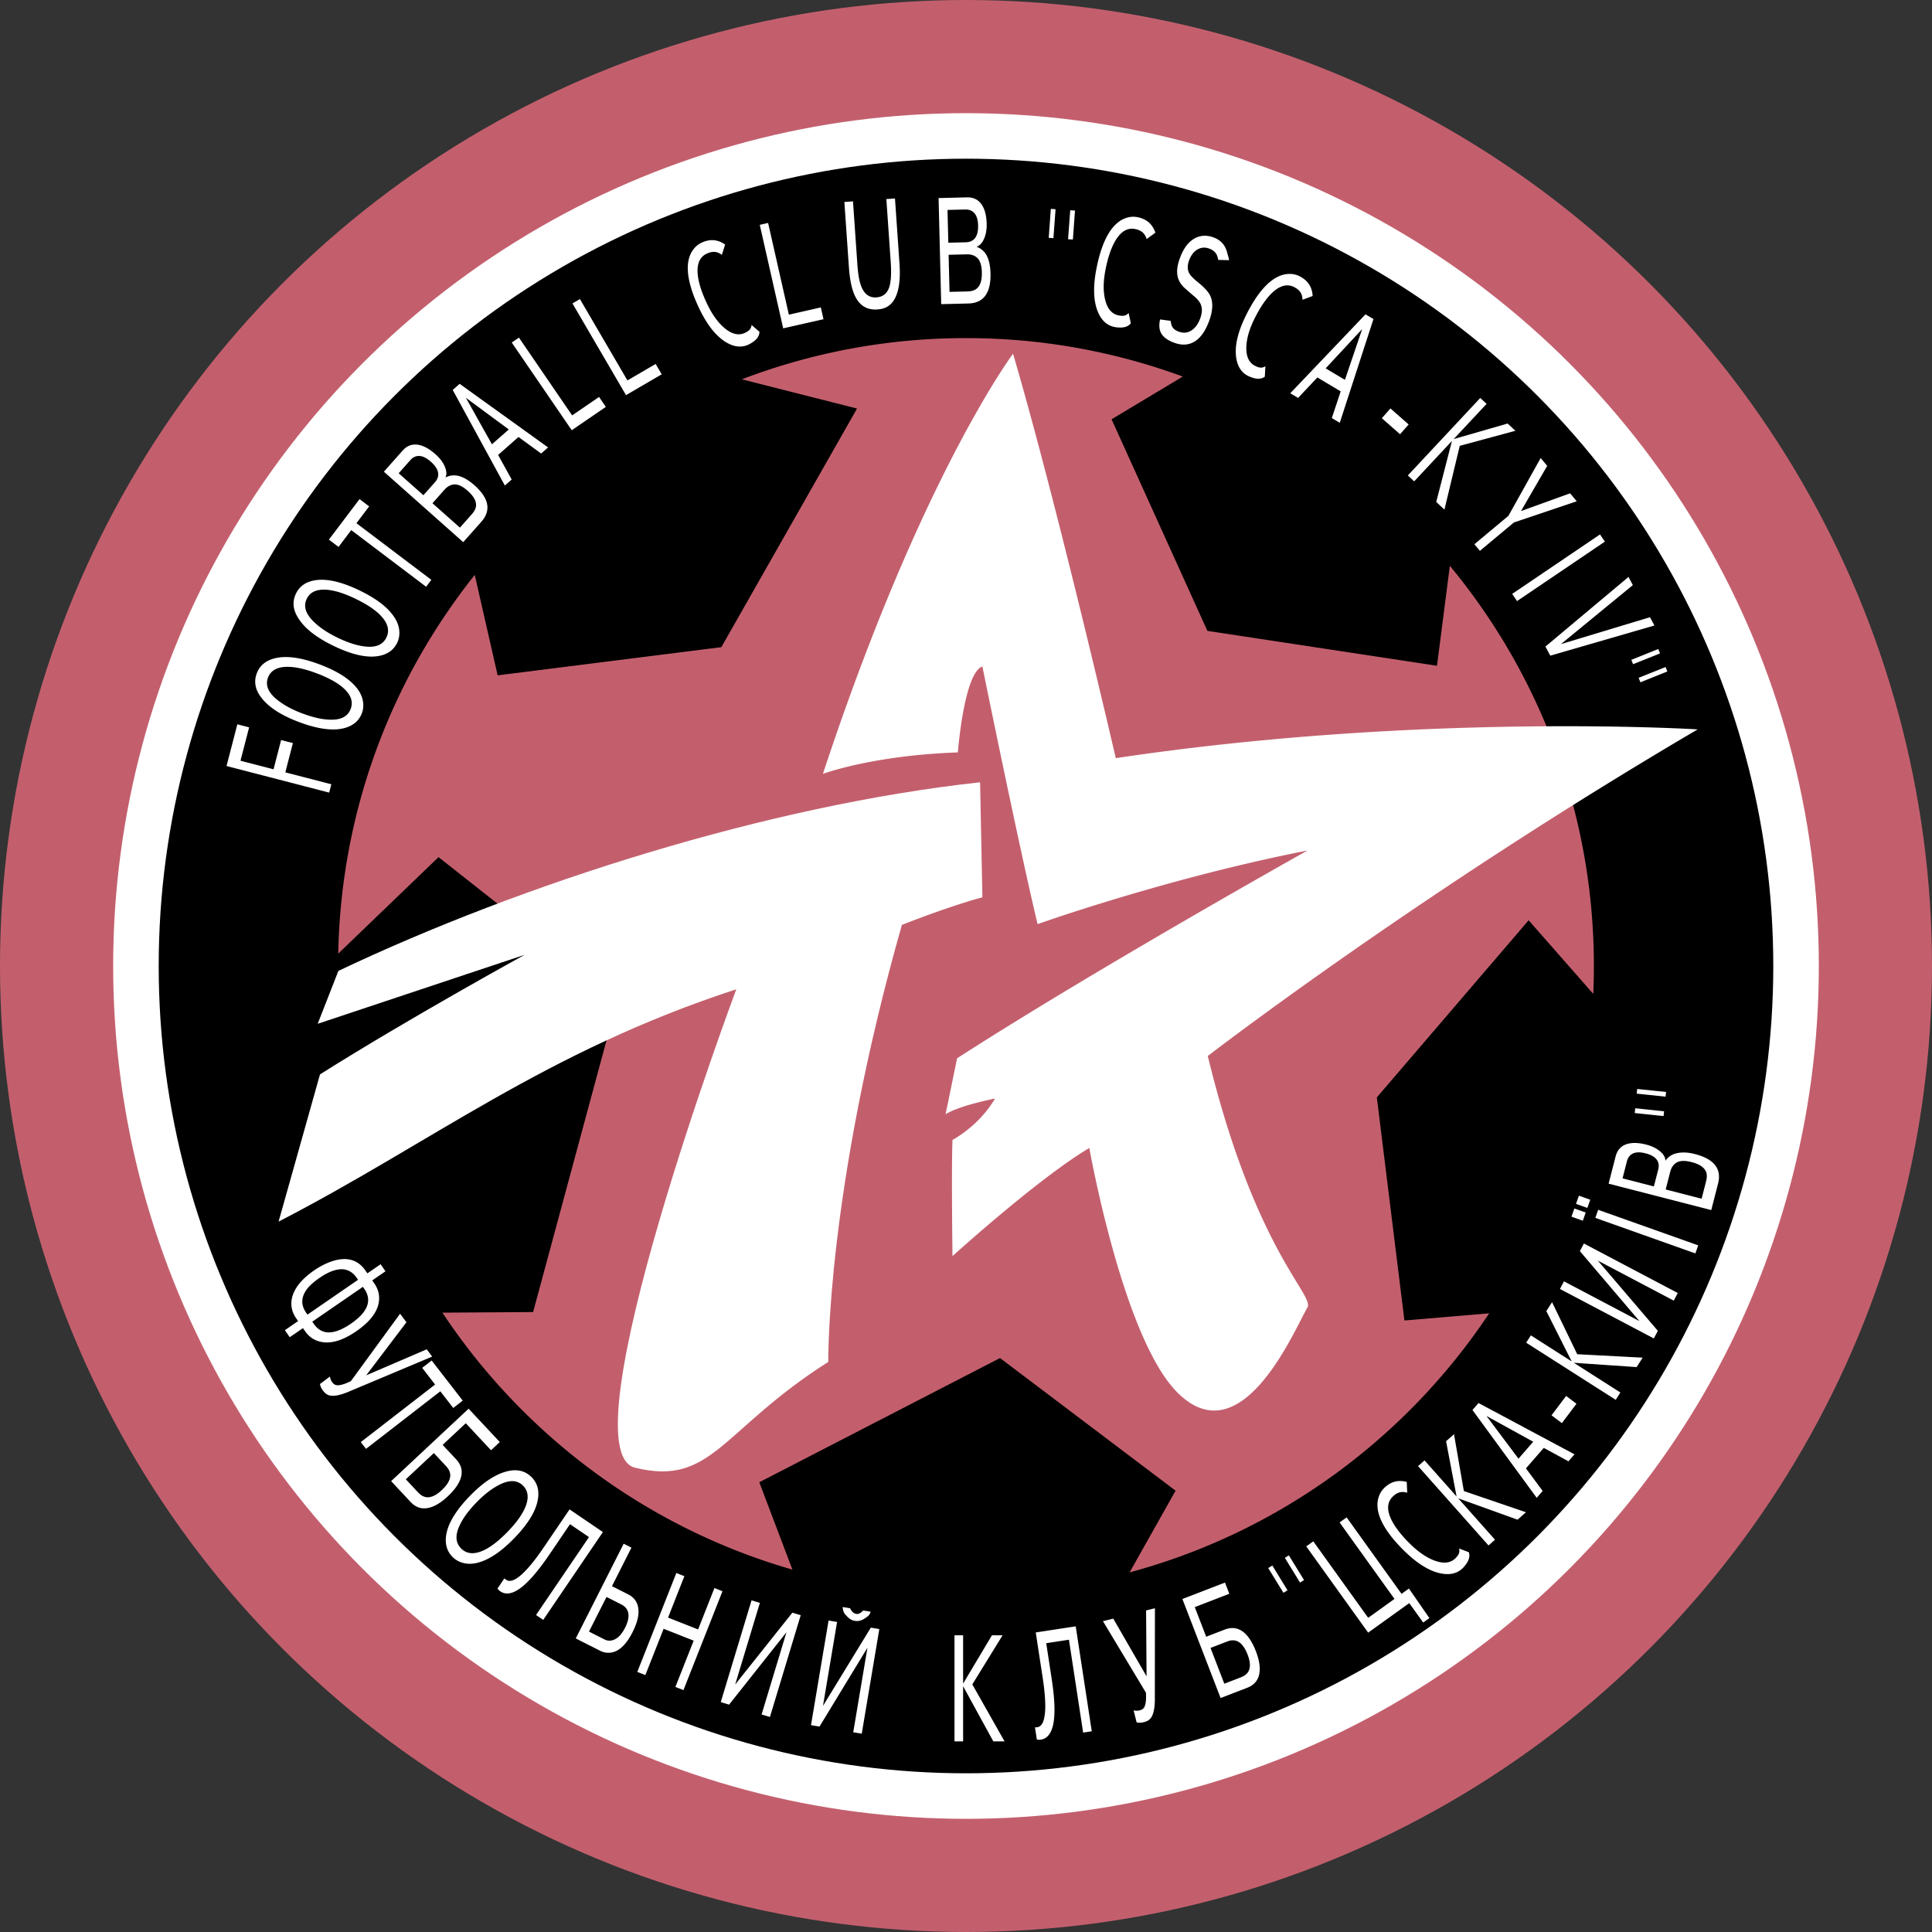
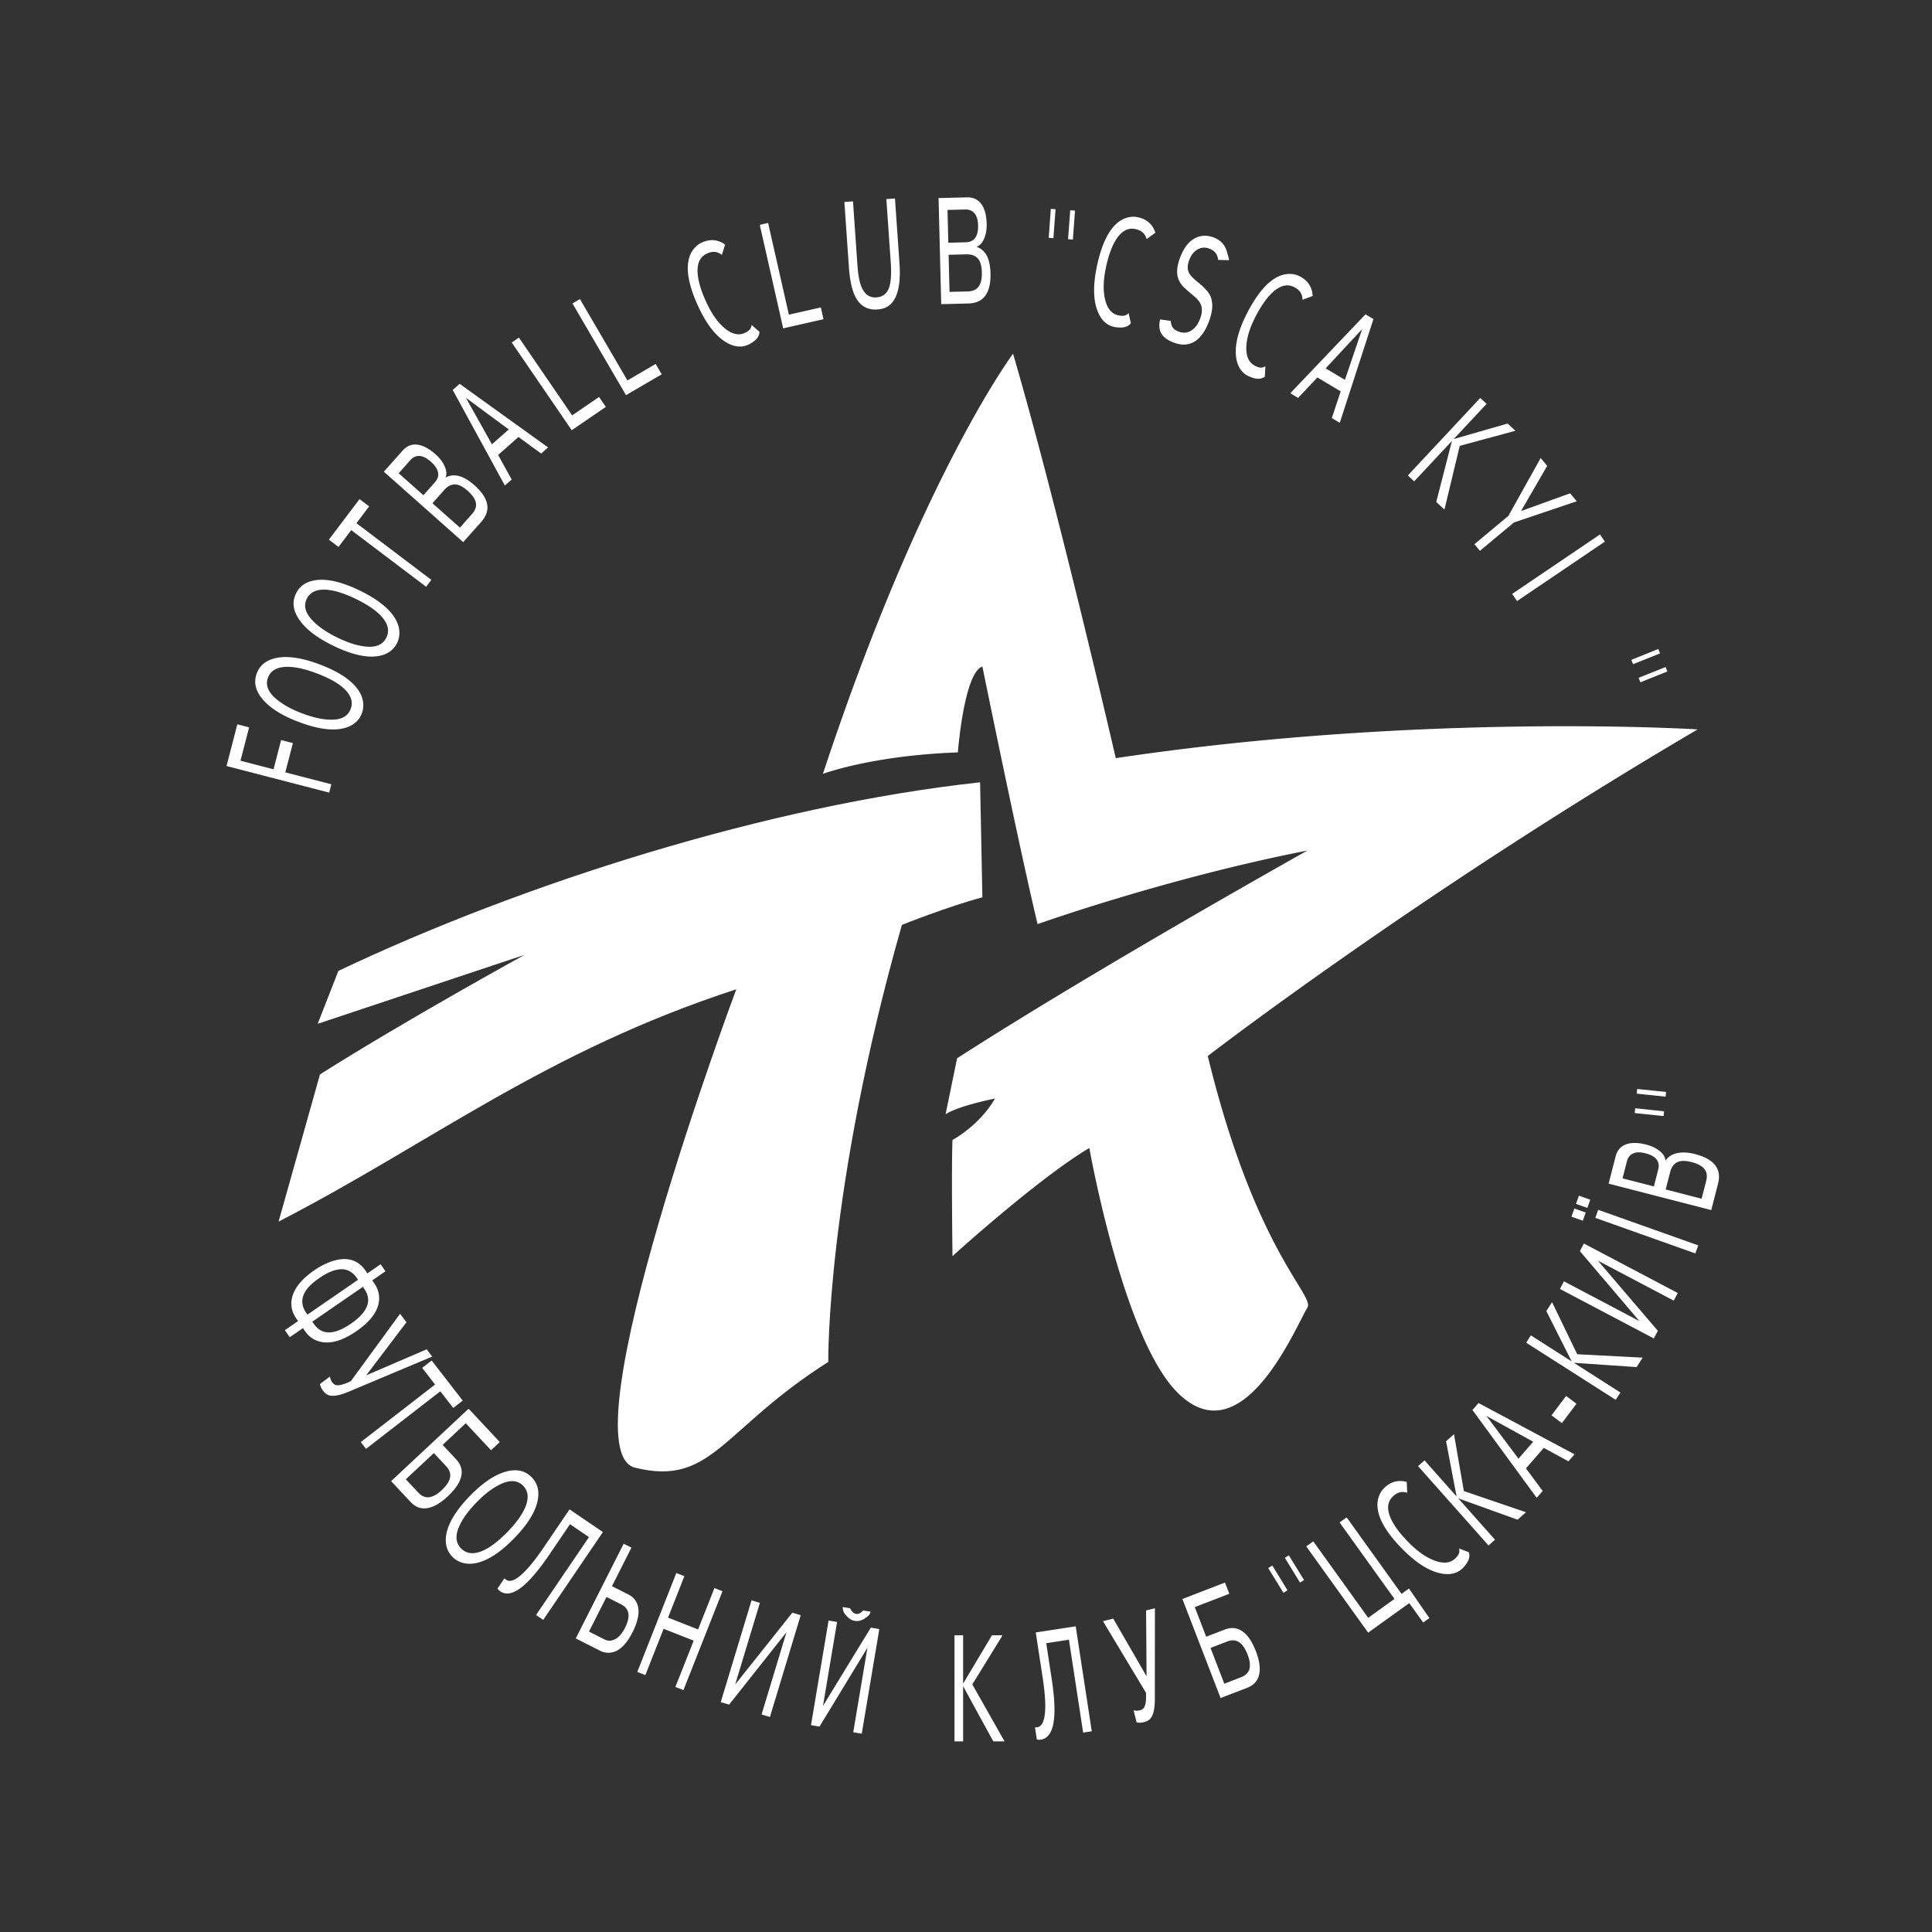
<svg xmlns="http://www.w3.org/2000/svg" width="2500" height="2500" viewBox="0 0 210.803 210.802">
  <rect x="0" y="0" width="210.803" height="210.802" fill="#333333" stroke="none" />
-   <circle cx="105.401" cy="105.401" r="105.401" fill="#c35f6d" />
-   <circle cx="105.401" cy="105.401" r="93.054" fill="#fff" />
-   <circle cx="105.401" cy="105.401" r="88.085" />
-   <path d="M58.169 143.159l-9.898.067c8.889 13.4 22.367 23.492 38.192 28.035l-3.616-9.532 26.267-13.551 19.156 14.472-5.019 8.915c16.267-4.377 30.14-14.595 39.234-28.265l-9.246.779-3.011-24.342 16.562-19.323 7.055 8.031c.044-1.009.066-2.023.066-3.042 0-16.595-5.9-31.812-15.717-43.667l-1.401 10.906-25.054-3.807-10.456-23.088 7.772-4.662a68.386 68.386 0 0 0-23.655-4.193 68.347 68.347 0 0 0-24.458 4.495l12.568 3.19-14.804 26.035L54.3 73.687 51.801 62.73c-9.071 11.379-14.595 25.711-14.896 41.322l10.943-10.529 19.564 15.423-9.243 34.213z" fill="#c35f6d" />
  <path d="M34.664 111.706l22.585-7.528s-12.798 7.027-22.335 13.05l-4.517 16.062c16.562-8.533 29.11-18.571 49.94-25.347 0 0-18.812 50.285-11.042 52.199 8.407 2.07 9.411-4.141 21.08-11.543 0 0-.251-18.571 8.031-47.682 0 0 5.019-2.008 8.784-3.012l-.251-12.548c-23.088 2.509-49.94 11.042-70.017 20.579l-2.258 5.77z" fill="#fff" />
  <path d="M104.513 82.094s.669-8.7 2.677-9.369c0 0 4.015 19.742 6.023 28.107 0 0 14.053-5.019 29.445-8.03 0 0-23.171 12.966-38.229 22.669l-1.255 6.106c1.506-.961 5.396-1.714 5.396-1.714-1.757 3.011-4.643 4.517-4.643 4.517-.125 3.012 0 12.674 0 12.674s9.411-8.533 14.932-11.795c0 0 3.639 20.579 9.536 26.602 7.078 7.228 12.865-6.849 14.263-9.202.795-1.338-5.73-6.232-10.875-27.438 0 0 23.087-17.817 53.453-35.636 0 0-29.989-1.882-63.492 3.137 0 0-6.399-27.73-11.209-44.126 0 0-10.039 13.385-20.745 45.842.001-.002 5.354-2.01 14.723-2.344zM109.608 190.004h-1.226l-3.295-6.022v6.022h-.941v-11.575h.941v5.27l3.146-5.27h1.159l-3.301 5.358 3.517 6.217zM119.124 188.901l-.941.144-1.55-10.133-2.478.379.604 3.948c.341 2.229.388 3.891.142 4.986-.223.958-.667 1.487-1.333 1.589a.966.966 0 0 1-.274.009.676.676 0 0 0-.161-.01l-.206-1.346c.058.013.14.011.249-.006.425-.064.693-.491.807-1.277.138-.913.065-2.295-.218-4.148l-.753-4.918 4.361-.667 1.751 11.45zM126.015 175.478l-.009 9.823c.007.99-.125 1.688-.398 2.097-.157.244-.417.412-.78.502-.15.037-.283.059-.401.065a1.708 1.708 0 0 1-.409-.034l-.328-1.314c.229.054.457.053.682-.003.247-.062.414-.188.501-.381.15-.31.204-.824.162-1.541l-4.689-7.803 1.124-.279 3.633 6.297-.052-7.189.964-.24zM136.266 182.271c-.144.328-.432.575-.864.741l-1.815.7-1.506-3.905 1.816-.7c.42-.164.794-.171 1.122-.025.441.197.812.686 1.114 1.468.274.71.318 1.284.133 1.721zm-1.141-4.51c-.458-.178-.962-.162-1.507.049l-2.009.774-1.246-3.231 3.769-1.454-.472-1.223-4.647 1.792 4.168 10.807 2.903-1.12c.803-.31 1.252-.879 1.346-1.708.076-.633-.056-1.387-.393-2.263-.509-1.319-1.146-2.126-1.912-2.423zM153.733 173.329l2.229 3.224-.674.484-1.521-2.118-4.485 3.221-6.755-9.412.768-.551 5.99 8.344 2.87-2.061-5.99-8.345.769-.551 5.99 8.344.809-.579zM160.267 169.364c.188.564-.094 1.098-.542 1.608-.683.78-1.673.947-2.835.628-1.161-.319-2.399-1.127-3.712-2.425-1.307-1.291-2.172-2.479-2.598-3.567-.315-.822-.369-1.566-.161-2.23.115-.382.309-.711.579-.986.714-.722 1.546-.954 2.495-.699l.052 1.181c-.627-.188-1.109-.053-1.606.449-.566.573-.63 1.355-.193 2.346.375.835 1.068 1.753 2.081 2.754.974.962 1.921 1.597 2.842 1.903.921.307 1.637.202 2.148-.316.395-.399.478-.678.383-1.054l1.067.408zM166.5 165.002l-.916.813-6.474-2.331 4.011 4.517-.706.627-7.688-8.658.706-.626 3.496 3.937-1.146-6.025.866-.768 1.073 6.202 6.778 2.312zM165.684 159.158l-3.493-4.66 5.1 2.812-1.607 1.848zm-4.36-6.072l-.662.762 7.01 9.581.651-.749-1.824-2.464 1.944-2.235 2.693 1.464.662-.762-10.474-5.597zM172.012 153.164l-1.594 2.114-1.129-.852 1.594-2.114 1.129.852zM179.232 148.134l-.658 1.031-6.851-.47 5.082 3.242-.51.8-9.771-6.234.51-.8 4.455 2.842-2.765-5.49.623-.975 2.747 5.681 7.138.373zM183.064 141.081l-.438.831-8.282-4.366 6.546 7.66-.439.832-10.243-5.4.439-.832 8.234 4.341-6.499-7.635.439-.832 10.243 5.401zM173.516 130.902l-.317.894-1.239-.44.317-.894 1.239.44zm-.495 1.397l-.318.894-1.239-.44.317-.894 1.24.44zm12.275 3.583l-.312.878-10.916-3.878.312-.878 10.916 3.878zM180.696 126.443c.277.312.355.703.233 1.175l-.473 1.834-3.419-.881.48-1.865c.13-.504.433-.814.908-.932.308-.07.687-.046 1.136.07.515.131.892.33 1.135.599zm2.406-.642c-.597.097-1.057.378-1.382.84-.01-.356-.21-.697-.601-1.025-.389-.329-.885-.571-1.489-.726-.794-.205-1.465-.235-2.01-.091-.702.183-1.148.642-1.337 1.377l-.765 2.973 11.199 2.882.74-2.875c.232-.9.076-1.63-.466-2.193-.432-.453-1.115-.799-2.049-1.041-.697-.179-1.311-.219-1.84-.121zm3.013 1.981c.142.29.156.656.042 1.098l-.492 1.912-3.921-1.009.492-1.911c.13-.507.38-.857.748-1.051.37-.193.9-.2 1.593-.021.811.207 1.323.535 1.538.982zM178.635 118.818l3.152.327-.054.514-3.15-.332.052-.509zm-.214 2.104l3.15.332-.055.52-3.151-.328.056-.524zM140.627 169.706l1.66 2.698-.439.271-1.657-2.7.436-.269zm-1.8 1.112l1.656 2.701-.445.273-1.661-2.699.45-.275zM35.543 145.353c-.521-.098-.957-.402-1.308-.912l-.16-.232 5.521-3.802.16.232c.432.628.526 1.258.281 1.89-.245.632-.824 1.262-1.737 1.891-1.085.747-2.004 1.059-2.757.933zm5.773-3.172c.147-.759-.012-1.474-.475-2.147l-.226-.328 1.443-.994-.529-.769-1.443.994-.216-.313c-.52-.755-1.206-1.167-2.057-1.238-.635-.046-1.344.1-2.127.439a8.197 8.197 0 0 0-1.393.777c-1.09.75-1.826 1.538-2.207 2.365-.288.613-.365 1.23-.233 1.85.079.348.231.685.457 1.013l.216.314-1.442.993.529.769 1.443-.994.225.328c.427.619.994 1.006 1.704 1.161 1.111.254 2.407-.128 3.888-1.148 1.426-.982 2.24-2.007 2.443-3.072zm-7.91 1.056c-.554-.805-.563-1.611-.027-2.421.286-.437.782-.897 1.487-1.384.678-.466 1.285-.757 1.819-.873.94-.221 1.688.071 2.242.875l.14.204-5.521 3.802-.14-.203zM47.155 148.02l-9.05 3.803c-.908.39-1.604.539-2.087.447-.285-.049-.54-.223-.765-.523a2.11 2.11 0 0 1-.216-.344 1.68 1.68 0 0 1-.126-.391l1.091-.817c.031.238.116.45.255.636.152.203.334.308.546.314.344.018.838-.132 1.482-.449l5.368-7.35.694.927-4.39 5.791 6.602-2.838.596.794zM49.454 153.625l-1.409-1.819-8.109 6.279-.57-.737 8.109-6.28-1.409-1.819 1.035-.802 3.389 4.376-1.036.802zM46.637 163.37c-.36-.014-.699-.19-1.017-.53l-1.341-1.434 3.059-2.86 1.341 1.434c.311.333.46.678.449 1.038-.016.485-.329 1.013-.941 1.586-.557.52-1.073.775-1.55.766zm3.738-2.767c-.007-.492-.21-.952-.609-1.379l-1.471-1.573 2.525-2.361 2.756 2.947.957-.894-3.402-3.638-8.454 7.904 2.126 2.275c.588.628 1.285.832 2.088.609.615-.167 1.266-.57 1.952-1.211 1.033-.965 1.544-1.858 1.532-2.679zM52.433 169.297c-.863.309-1.562.202-2.097-.32-.638-.623-.695-1.477-.172-2.562.363-.782.982-1.621 1.857-2.517.775-.793 1.537-1.394 2.286-1.798 1.173-.651 2.09-.653 2.751-.008.559.545.662 1.291.308 2.234-.332.859-1 1.804-2.005 2.834-1.09 1.115-2.066 1.828-2.928 2.137zm6.249-5.658c.182-1.022-.056-1.854-.711-2.494-.727-.708-1.66-.897-2.801-.565-1.211.341-2.501 1.212-3.871 2.614-1.261 1.292-2.076 2.49-2.443 3.592-.27.829-.287 1.566-.053 2.211.129.341.332.646.608.916.261.254.571.442.931.563.658.227 1.39.195 2.196-.094 1.102-.386 2.283-1.225 3.544-2.517 1.508-1.545 2.374-2.953 2.6-4.226zM59.272 176.747l-.784-.532 5.776-8.501-2.07-1.407-2.249 3.31c-1.271 1.869-2.368 3.123-3.294 3.758-.815.553-1.501.64-2.058.261a.94.94 0 0 1-.207-.181.61.61 0 0 0-.112-.115l.762-1.122c.039.041.103.093.194.154.355.242.841.112 1.459-.386.723-.574 1.61-1.635 2.662-3.184l2.794-4.111 3.639 2.472-6.512 9.584zM67.123 178.851c-.403.208-.788.22-1.153.035l-1.705-.862 1.913-3.78 1.601.811c.514.259.78.653.799 1.18.014.389-.116.853-.388 1.392-.308.607-.664 1.015-1.067 1.224zm2.46-3.674c-.161-.539-.501-.94-1.023-1.205l-1.788-.904 2.126-4.204-.847-.429-5.229 10.336 2.633 1.331a1.967 1.967 0 0 0 1.526.142c.757-.248 1.434-.963 2.032-2.146.599-1.181.789-2.155.57-2.921zM74.572 184.41l-.878-.347 1.994-5.05-3.278-1.294-1.994 5.051-.879-.347 4.26-10.792.878.347-1.783 4.518 3.278 1.294 1.783-4.517.878.347-4.259 10.79zM84.008 187.341l-.91-.274 2.714-8.972-6.259 7.899-.91-.275 3.359-11.105.91.275-2.695 8.908 6.239-7.836.91.275-3.358 11.105zM92.76 175.479c.119.285.35.562.664.615.303.05.547-.146.758-.375l.809.136c-.093.366-.273.489-.583.7-.357.244-.718.369-1.144.297-.448-.075-.708-.339-.986-.637-.206-.22-.318-.494-.329-.871m2.077 13.819l-.928-.155 1.549-9.219-5.231 8.6-.928-.155 1.919-11.416.928.156-1.539 9.157 5.22-8.538.928.155-1.918 11.415zM47.777 51.458c.109.409.002.795-.321 1.159l-1.257 1.417-2.698-2.396 1.279-1.441c.346-.389.761-.524 1.245-.405.311.083.643.282.997.596.405.359.657.716.755 1.07zm2.436.522c-.572-.183-1.107-.142-1.607.123.152-.322.128-.72-.073-1.193-.201-.475-.538-.92-1.01-1.34-.621-.551-1.209-.889-1.765-1.013-.714-.163-1.324.04-1.83.609l-2.042 2.3 8.657 7.688 1.965-2.212c.614-.692.811-1.409.588-2.152-.175-.597-.62-1.213-1.334-1.848-.533-.474-1.05-.795-1.549-.962zm1.73 3.139c-.006.319-.16.648-.461.987l-1.299 1.463-2.996-2.66 1.299-1.464c.345-.389.724-.584 1.136-.589.411-.003.882.229 1.412.7.619.551.923 1.072.909 1.563zM106.452 25.883c-.226.356-.583.54-1.073.552l-1.906.047-.089-3.576 1.94-.048c.523-.012.908.198 1.153.628.152.281.234.656.245 1.126.013.536-.077.96-.27 1.271zm1.279 2.138c-.256-.546-.652-.912-1.186-1.098.339-.107.613-.395.822-.862.209-.468.306-1.015.291-1.642-.021-.825-.175-1.481-.463-1.97-.37-.629-.937-.934-1.7-.915l-3.086.077.288 11.575 2.96-.073c.926-.023 1.585-.371 1.977-1.044.318-.538.465-1.287.441-2.249-.018-.717-.132-1.317-.344-1.799zm-1.124 3.437c-.238.215-.585.329-1.04.34l-1.962.048-.101-4.047 1.962-.048c.521-.013.924.132 1.21.433.284.301.436.81.454 1.526.021.837-.153 1.419-.523 1.748zM40.28 55.252l-1.388 1.835 8.172 6.18-.569.753-8.171-6.18-1.388 1.835-1.051-.794 3.345-4.423 1.05.794zM82.867 36.202c-.016.595-.463 1-1.058 1.327-.908.5-1.896.318-2.879-.377-.982-.696-1.87-1.878-2.662-3.547-.787-1.659-1.194-3.072-1.223-4.239-.015-.881.188-1.598.61-2.151.239-.32.533-.563.881-.729.917-.436 1.779-.37 2.583.195l-.354 1.127c-.525-.391-1.024-.429-1.662-.126-.728.345-1.055 1.058-.983 2.139.067.913.405 2.013 1.015 3.299.587 1.237 1.261 2.157 2.021 2.759.761.603 1.47.749 2.127.437.507-.241.68-.474.72-.86l.864.746zM123.39 35.268c-.368.468-.968.526-1.641.434-1.027-.141-1.711-.876-2.084-2.022-.374-1.145-.379-2.623-.019-4.435.359-1.801.875-3.177 1.549-4.131.514-.716 1.105-1.17 1.773-1.362a2.334 2.334 0 0 1 1.142-.059c.995.198 1.648.765 1.956 1.698l-.956.693c-.188-.627-.566-.956-1.258-1.094-.79-.158-1.479.219-2.065 1.129-.492.773-.876 1.857-1.155 3.253-.268 1.343-.276 2.483-.025 3.42.251.938.733 1.478 1.446 1.62.551.11.828.025 1.091-.26l.246 1.116zM138.007 41.099c-.479.353-1.073.248-1.697-.021-.952-.41-1.415-1.301-1.469-2.505-.055-1.203.334-2.628 1.166-4.278.827-1.64 1.691-2.829 2.596-3.568.686-.553 1.377-.833 2.073-.839.399-.007.771.075 1.116.249.907.457 1.383 1.177 1.432 2.159l-1.107.413c-.014-.655-.291-1.072-.921-1.39-.719-.362-1.484-.184-2.292.537-.681.613-1.34 1.556-1.981 2.827-.616 1.222-.928 2.319-.937 3.29-.008.971.312 1.62.961 1.947.501.252.792.246 1.121.041l-.061 1.138zM144.643 40.189l3.984-4.281-1.881 5.537-2.103-1.256zm5.216-5.376l-.867-.517-8.208 8.611.853.509 2.105-2.233 2.542 1.519-.968 2.912.867.518 3.676-11.319zM53.677 48.478l-2.845-5.077 4.682 3.457-1.837 1.62zm-3.524-6.598l-.757.667 5.69 10.43.745-.656-1.481-2.681 2.222-1.959 2.474 1.805.757-.667-9.65-6.939zM37.714 75.309c.631.667.813 1.349.549 2.044-.315.83-1.076 1.219-2.282 1.171-.863-.023-1.881-.258-3.055-.704-1.04-.395-1.896-.855-2.569-1.38-1.069-.815-1.439-1.653-1.113-2.513.276-.727.919-1.115 1.928-1.166.921-.036 2.056.202 3.404.714 1.462.556 2.508 1.167 3.138 1.834zm-7.69-3.491c-1.011.241-1.679.789-2.004 1.644-.359.948-.159 1.879.602 2.792.797.975 2.112 1.811 3.946 2.507 1.69.643 3.114.912 4.272.81.868-.083 1.551-.36 2.048-.831a2.52 2.52 0 0 0 .598-.922c.129-.34.177-.699.145-1.077-.056-.693-.377-1.351-.965-1.976-.795-.855-2.037-1.604-3.727-2.247-2.018-.767-3.657-1-4.915-.7zM41.8 67.467c.568.723.688 1.421.361 2.095-.391.802-1.186 1.125-2.386.97-.859-.1-1.854-.424-2.985-.975-1.001-.487-1.814-1.023-2.438-1.608-.992-.911-1.285-1.783-.881-2.614.342-.703 1.019-1.035 2.03-.997.923.045 2.034.383 3.333 1.016 1.41.685 2.398 1.39 2.966 2.113zm-7.36-4.162c-1.03.149-1.745.635-2.145 1.458-.444.912-.327 1.858.35 2.837.708 1.042 1.944 1.994 3.71 2.852 1.627.792 3.022 1.189 4.187 1.191.874-.004 1.579-.219 2.117-.644.283-.23.509-.518.678-.865.159-.327.239-.681.24-1.06.007-.695-.255-1.38-.785-2.055-.716-.924-1.887-1.782-3.515-2.573-1.944-.947-3.556-1.327-4.837-1.141zM157.604 55.604l-.894-.836 1.713-6.655-4.119 4.407-.691-.645 7.901-8.454.69.645-3.592 3.842 5.888-1.696.846.791-6.072 1.644-1.67 6.957zM27.182 79.362l-.943 3.641 3.607.935.827-3.192 1.286.333-.827 3.193 5.02 1.3-.236.91-11.199-2.902 1.179-4.55 1.286.332zM66.105 44.396l-3.722 2.546-6.545-9.568.784-.537 5.805 8.486 2.937-2.01.741 1.083zM72.199 40.842l-3.895 2.273-5.842-10.007.815-.476 5.183 8.877 3.079-1.797.66 1.13zM89.851 34.83l-4.397.995-2.555-11.293.91-.206 2.265 10.007 3.488-.79.289 1.287zM98.144 28.744c.1 1.443-.004 2.575-.312 3.394-.233.637-.589 1.088-1.07 1.354-.267.152-.614.242-1.044.272-1.124.078-1.939-.424-2.446-1.508-.338-.718-.554-1.761-.649-3.127l-.492-7.093.941-.065.478 6.887c.073 1.057.211 1.844.413 2.361.337.873.892 1.283 1.664 1.229.673-.046 1.131-.393 1.374-1.041.214-.59.276-1.524.188-2.801l-.478-6.887.941-.065.492 7.09zM127.737 35.008c.062.627.258.939.843 1.163.545.207 1.034.158 1.468-.149.379-.256.68-.672.898-1.249.224-.587.252-1.095.087-1.524-.113-.29-.342-.583-.687-.88a47.632 47.632 0 0 1-1.191-1.036c-.379-.393-.606-.815-.681-1.268-.098-.544.002-1.208.3-1.991.38-.999.896-1.681 1.548-2.046.652-.365 1.36-.402 2.123-.112.762.29 1.246.834 1.449 1.631.055.215.149.466.212.842l-1.192-.031a1.647 1.647 0 0 0-.175-.594c-.155-.299-.433-.5-.781-.634-.452-.172-.879-.146-1.282.079-.403.224-.708.609-.916 1.155-.22.577-.218 1.066.004 1.469.132.24.445.559.939.959.702.562 1.154 1.058 1.354 1.489.331.738.277 1.679-.158 2.822-.407 1.071-.938 1.798-1.59 2.181-.652.382-1.396.415-2.23.097-.701-.266-1.264-.647-1.478-1.232-.118-.323-.148-.763-.023-1.296l1.159.155zM177.998 71.997l2.939-1.182.192.48-2.942 1.177-.189-.475zm.792 1.961l2.942-1.177.194.484-2.939 1.182-.197-.489zM114.427 25.949l.23-3.16.516.039-.235 3.159-.511-.038zm2.111.151l.235-3.16.521.038-.23 3.16-.526-.038zM172.041 54.696l-6.857 2.313-3.709 3.093-.601-.722 3.709-3.092 3.523-6.313.712.854-2.86 4.934 5.359-1.936.724.869zM165.528 65.584l-.531-.784 9.583-6.487.531.784-9.583 6.487z" fill="#fff" />
-   <path d="M180.516 68.248l-11.363 3.291-.53-.992 9.065-7.597.475.89-7.848 6.441 9.718-2.938.483.905zM152.761 47.379l-1.988-1.748.938-1.067 1.989 1.749-.939 1.066z" fill="#fff" />
</svg>